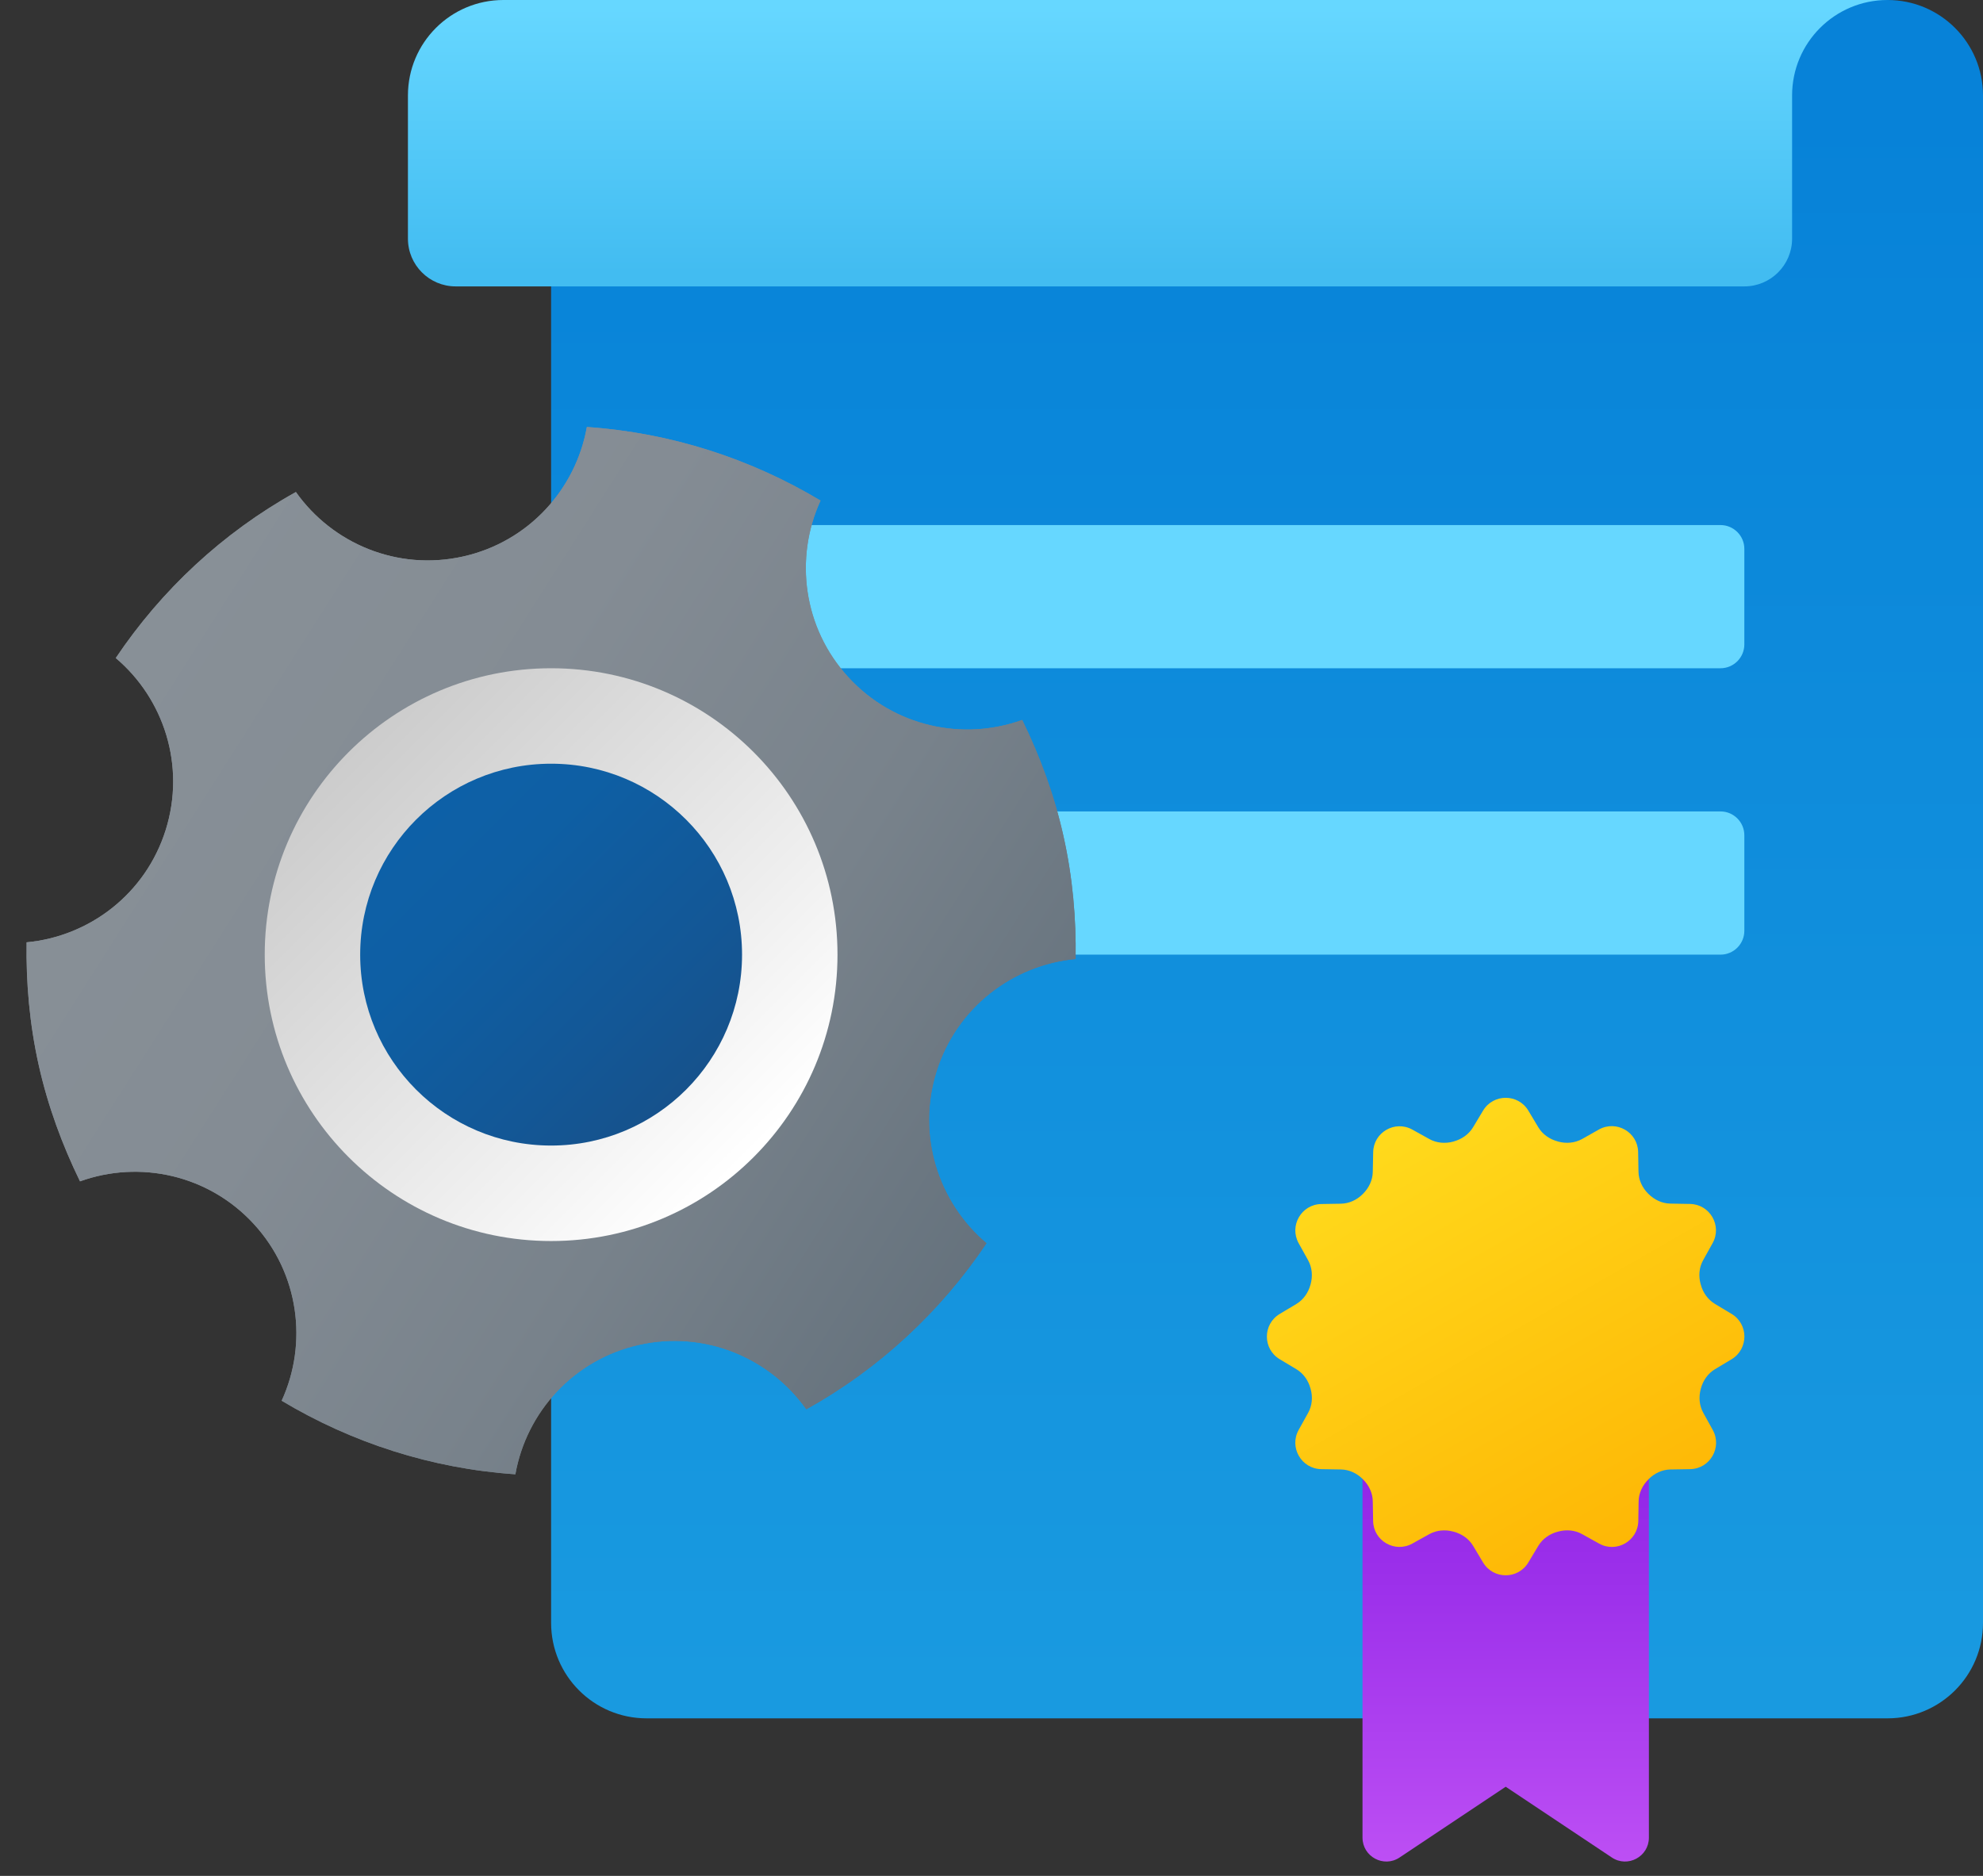
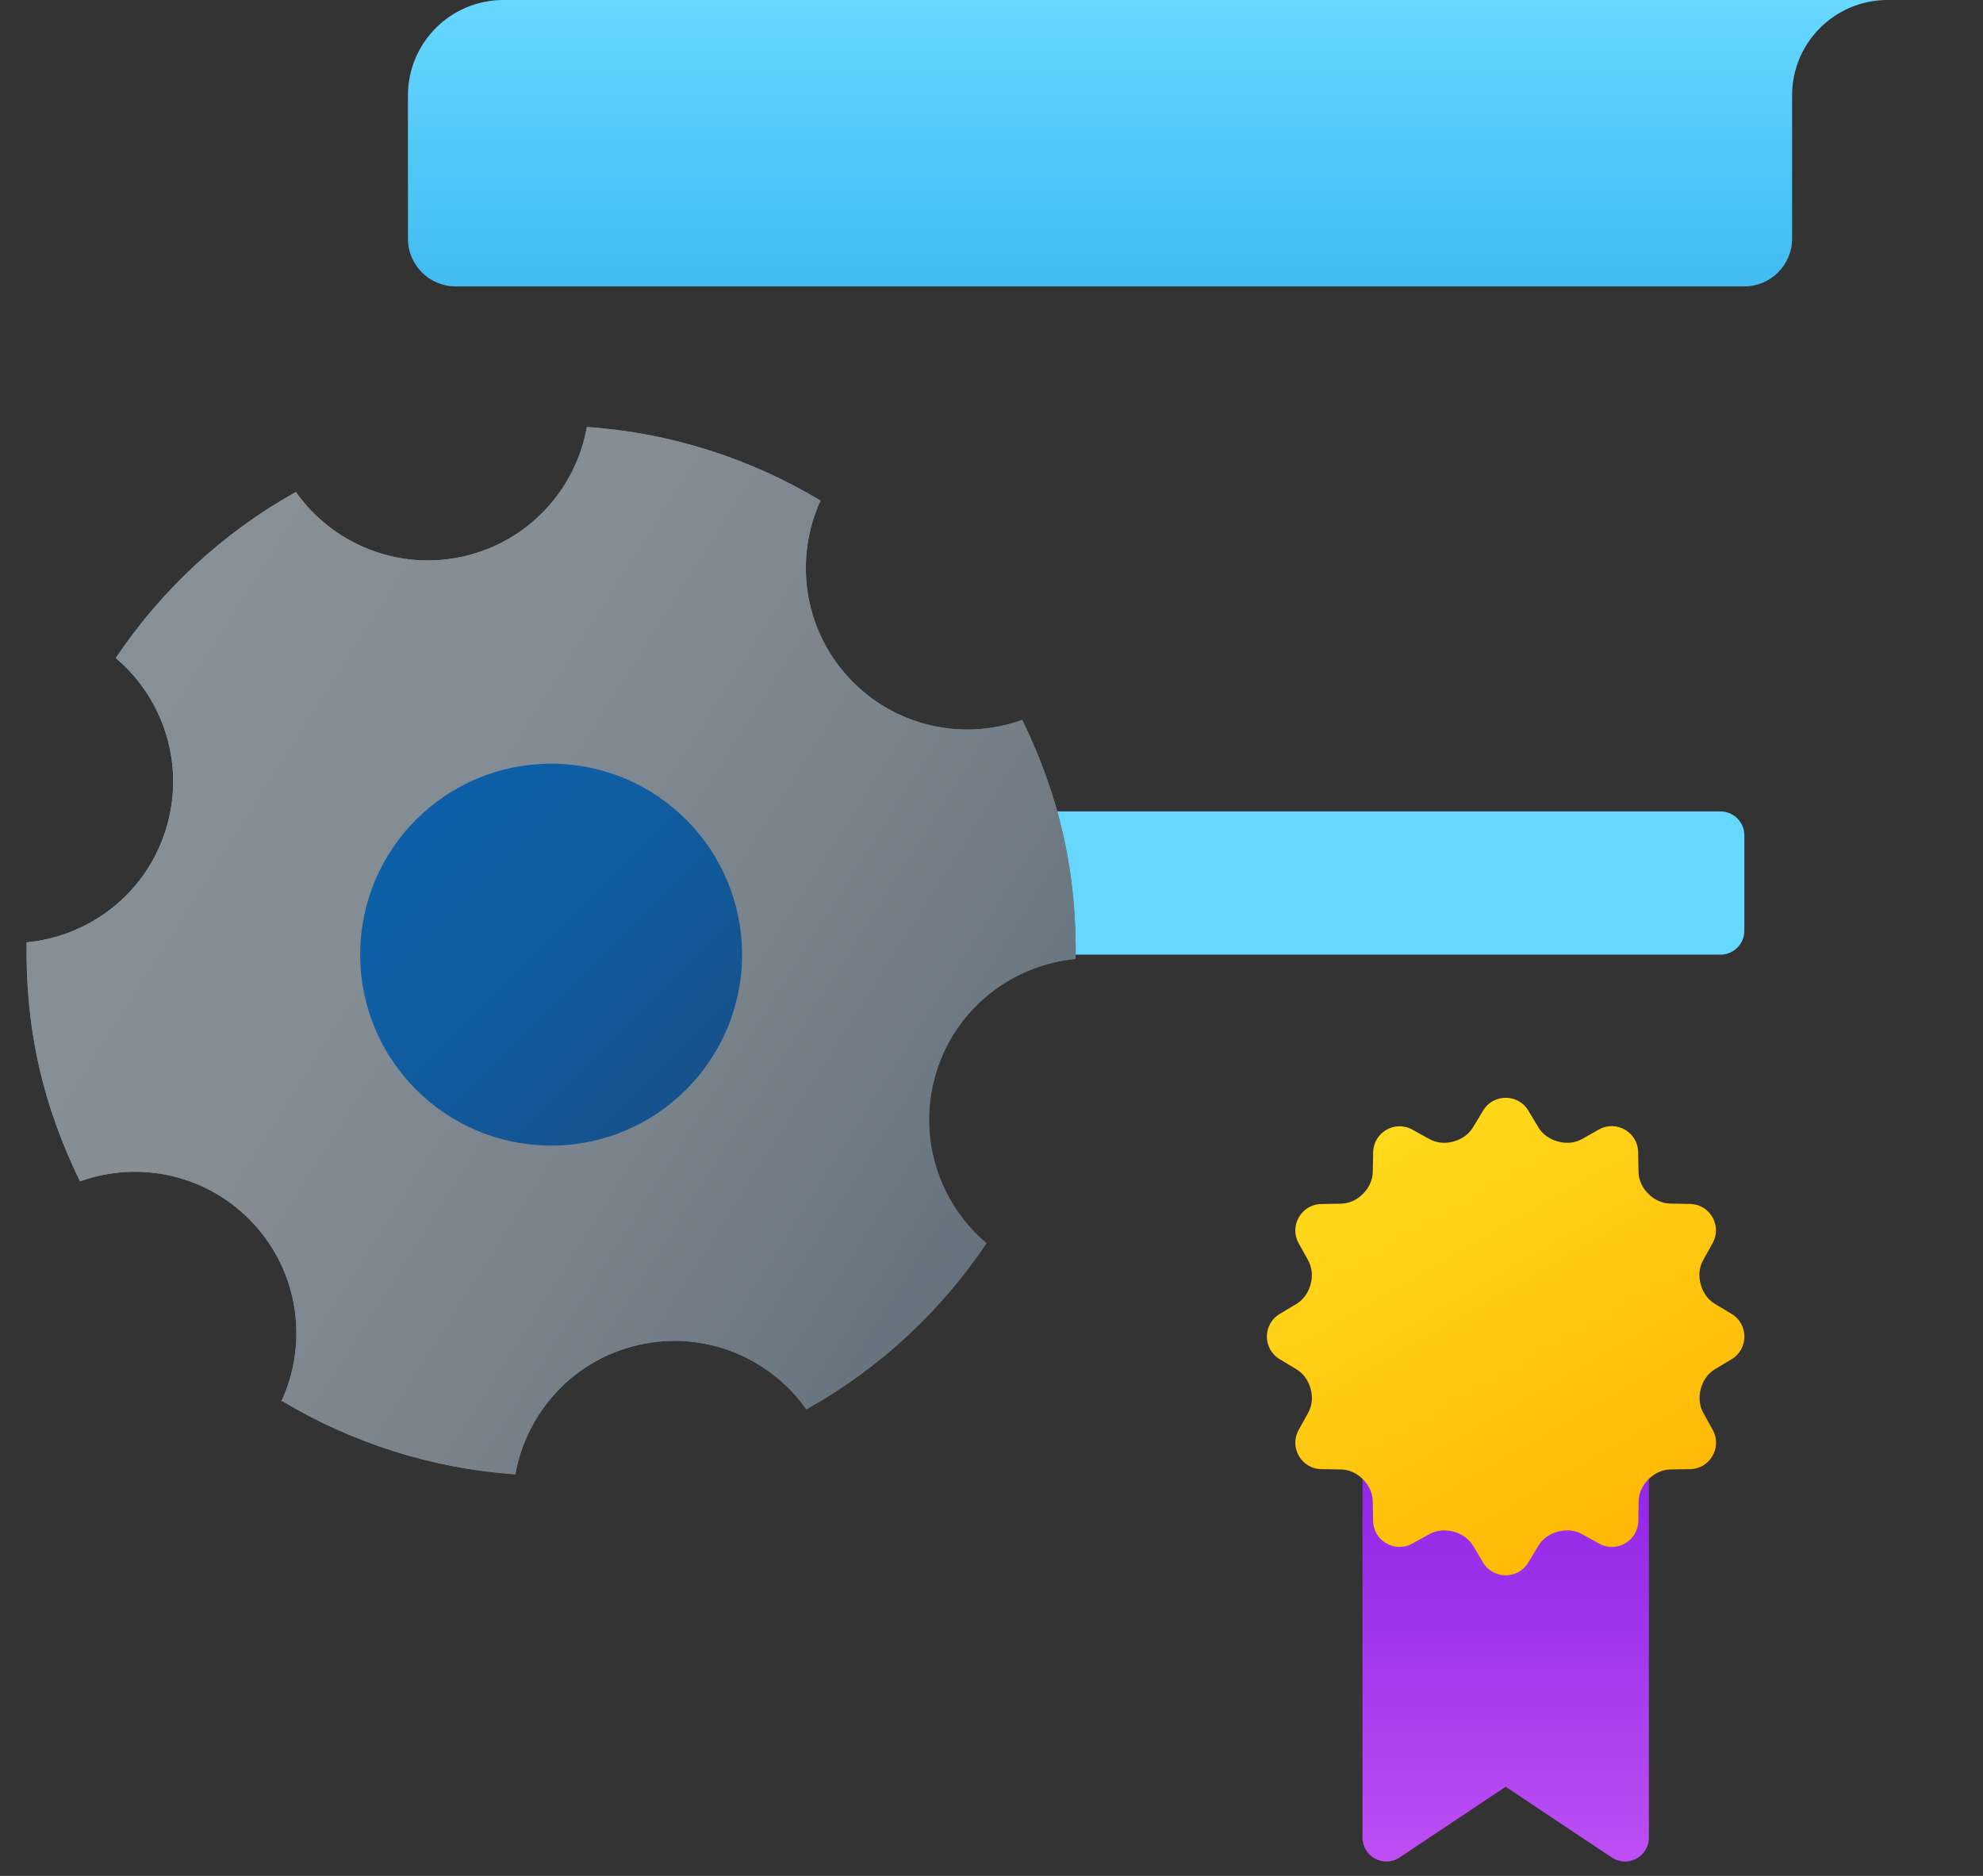
<svg xmlns="http://www.w3.org/2000/svg" width="74" height="70" viewBox="0 0 74 70" fill="none">
  <rect x="0" y="0" width="74" height="70" fill="#333333" stroke="none" />
  <g clip-path="url(#clip0_90_918)">
-     <path d="M70.438 0H24.128C22.16 0 20.566 1.594 20.566 3.562V60.559C20.566 62.527 22.16 64.121 24.128 64.121H70.438C72.406 64.121 74 62.527 74 60.559V3.562C74 1.594 72.406 0 70.438 0Z" fill="url(#paint0_linear_90_918)" />
    <path d="M66.876 3.562V8.906C66.876 9.889 66.078 10.687 65.094 10.687H17.004C16.021 10.687 15.223 9.889 15.223 8.906V3.562C15.223 1.594 16.817 0 18.785 0H70.438C68.47 0 66.876 1.594 66.876 3.562Z" fill="url(#paint1_linear_90_918)" />
    <path d="M64.204 30.279H30.362C29.871 30.279 29.472 30.678 29.472 31.17V34.732C29.472 35.224 29.871 35.623 30.362 35.623H64.204C64.695 35.623 65.094 35.224 65.094 34.732V31.17C65.094 30.678 64.695 30.279 64.204 30.279Z" fill="#66D7FF" />
-     <path d="M64.204 19.593H30.362C29.871 19.593 29.472 19.991 29.472 20.483V24.045C29.472 24.537 29.871 24.936 30.362 24.936H64.204C64.695 24.936 65.094 24.537 65.094 24.045V20.483C65.094 19.991 64.695 19.593 64.204 19.593Z" fill="#66D7FF" />
    <path d="M60.148 69.313L56.189 66.673L52.229 69.313C51.638 69.708 50.845 69.284 50.845 68.572V52.424H61.532V68.572C61.532 69.284 60.739 69.708 60.148 69.313Z" fill="url(#paint2_linear_90_918)" />
    <path d="M64.617 49.028L63.994 48.654C63.728 48.493 63.548 48.231 63.468 47.934C63.467 47.929 63.465 47.923 63.463 47.918C63.379 47.617 63.404 47.296 63.557 47.024L63.91 46.388C64.272 45.738 63.808 44.938 63.066 44.926L62.332 44.913C62.02 44.908 61.733 44.769 61.514 44.55C61.513 44.546 61.511 44.544 61.507 44.543C61.286 44.324 61.149 44.035 61.144 43.725L61.131 42.991C61.119 42.248 60.319 41.787 59.669 42.147L59.039 42.503C58.764 42.655 58.446 42.68 58.144 42.598C58.139 42.596 58.134 42.594 58.127 42.592C57.827 42.51 57.566 42.332 57.407 42.067L57.033 41.443C56.65 40.806 55.727 40.806 55.344 41.443L54.972 42.063C54.812 42.33 54.547 42.512 54.247 42.594C54.244 42.596 54.242 42.596 54.238 42.598C53.934 42.681 53.611 42.656 53.337 42.503L52.705 42.152C52.055 41.791 51.255 42.254 51.243 42.997L51.228 43.729C51.223 44.039 51.084 44.327 50.865 44.546C50.861 44.548 50.86 44.551 50.858 44.553C50.639 44.774 50.35 44.911 50.04 44.917L49.306 44.929C48.564 44.942 48.102 45.741 48.462 46.391L48.815 47.027C48.966 47.302 48.991 47.62 48.909 47.921C48.907 47.927 48.906 47.934 48.904 47.938C48.822 48.237 48.642 48.498 48.379 48.657L47.755 49.031C47.117 49.414 47.117 50.337 47.755 50.72L48.379 51.094C48.644 51.254 48.824 51.516 48.904 51.813C48.906 51.819 48.907 51.824 48.909 51.829C48.993 52.13 48.968 52.451 48.815 52.723L48.462 53.359C48.101 54.009 48.564 54.809 49.306 54.822L50.04 54.834C50.352 54.839 50.639 54.978 50.858 55.197C50.86 55.199 50.861 55.201 50.865 55.205C51.086 55.424 51.223 55.712 51.228 56.022L51.241 56.756C51.253 57.499 52.053 57.96 52.703 57.6L53.339 57.247C53.613 57.096 53.932 57.071 54.233 57.153C54.238 57.155 54.245 57.155 54.251 57.157C54.55 57.239 54.812 57.417 54.971 57.682L55.344 58.305C55.727 58.943 56.65 58.943 57.033 58.305L57.407 57.682C57.567 57.417 57.829 57.237 58.127 57.157C58.132 57.155 58.139 57.155 58.144 57.153C58.446 57.069 58.766 57.094 59.039 57.247L59.674 57.6C60.325 57.962 61.124 57.499 61.137 56.756L61.149 56.022C61.155 55.71 61.294 55.424 61.513 55.205C61.516 55.203 61.518 55.201 61.52 55.197C61.739 54.977 62.027 54.839 62.337 54.834L63.071 54.822C63.814 54.809 64.275 54.009 63.915 53.359L63.563 52.723C63.411 52.449 63.386 52.13 63.468 51.829C63.47 51.824 63.47 51.819 63.472 51.813C63.554 51.514 63.732 51.252 63.997 51.094L64.621 50.72C65.255 50.333 65.255 49.41 64.617 49.028Z" fill="url(#paint3_linear_90_918)" />
    <path d="M38.146 26.865C35.93 27.665 33.355 27.118 31.661 25.274C29.967 23.431 29.639 20.82 30.62 18.679C28.002 17.111 25.026 16.146 21.9 15.934C21.487 18.257 19.725 20.22 17.28 20.766C14.832 21.313 12.405 20.287 11.042 18.36C8.305 19.881 6.021 22.022 4.32 24.555C6.119 26.074 6.933 28.578 6.185 30.965C5.437 33.354 3.339 34.944 0.993 35.163C0.97 36.674 1.102 38.205 1.445 39.744C1.789 41.283 2.324 42.726 2.986 44.083C5.202 43.283 7.777 43.83 9.471 45.674C11.165 47.515 11.493 50.128 10.511 52.269C13.13 53.837 16.106 54.802 19.232 55.014C19.645 52.691 21.407 50.728 23.852 50.182C26.298 49.635 28.727 50.661 30.09 52.588C32.827 51.067 35.111 48.926 36.812 46.393C35.013 44.874 34.199 42.37 34.947 39.983C35.695 37.594 37.793 36.004 40.139 35.785C40.162 34.274 40.03 32.743 39.686 31.204C39.343 29.665 38.81 28.222 38.146 26.865Z" fill="url(#paint4_linear_90_918)" />
    <path d="M20.566 46.025C26.392 46.025 31.115 41.301 31.115 35.475C31.115 29.648 26.392 24.925 20.566 24.925C14.739 24.925 10.016 29.648 10.016 35.475C10.016 41.301 14.739 46.025 20.566 46.025Z" fill="url(#paint5_linear_90_918)" />
-     <path d="M20.566 41.896C24.112 41.896 26.987 39.021 26.987 35.475C26.987 31.929 24.112 29.054 20.566 29.054C17.02 29.054 14.145 31.929 14.145 35.475C14.145 39.021 17.02 41.896 20.566 41.896Z" fill="url(#paint6_linear_90_918)" />
    <path d="M38.146 26.865C35.93 27.665 33.355 27.118 31.661 25.274C29.967 23.431 29.639 20.82 30.62 18.679C28.002 17.111 25.026 16.146 21.9 15.934C21.487 18.257 19.725 20.22 17.28 20.766C14.832 21.313 12.405 20.287 11.042 18.36C8.305 19.881 6.021 22.022 4.32 24.555C6.119 26.074 6.933 28.578 6.185 30.965C5.437 33.354 3.339 34.944 0.993 35.163C0.97 36.674 1.102 38.205 1.445 39.744C1.789 41.283 2.324 42.726 2.986 44.083C5.202 43.283 7.777 43.83 9.471 45.674C11.165 47.515 11.493 50.128 10.511 52.269C13.13 53.837 16.106 54.802 19.232 55.014C19.645 52.691 21.407 50.728 23.852 50.182C26.298 49.635 28.727 50.661 30.09 52.588C32.827 51.067 35.111 48.926 36.812 46.393C35.013 44.874 34.199 42.37 34.947 39.983C35.695 37.594 37.793 36.004 40.139 35.785C40.162 34.274 40.03 32.743 39.686 31.204C39.343 29.665 38.81 28.222 38.146 26.865Z" fill="url(#paint7_linear_90_918)" />
-     <path d="M20.566 46.31C26.468 46.31 31.253 41.525 31.253 35.623C31.253 29.721 26.468 24.936 20.566 24.936C14.664 24.936 9.879 29.721 9.879 35.623C9.879 41.525 14.664 46.31 20.566 46.31Z" fill="url(#paint8_linear_90_918)" />
    <path d="M20.566 42.747C24.501 42.747 27.691 39.557 27.691 35.623C27.691 31.688 24.501 28.498 20.566 28.498C16.631 28.498 13.441 31.688 13.441 35.623C13.441 39.557 16.631 42.747 20.566 42.747Z" fill="url(#paint9_linear_90_918)" />
  </g>
  <defs>
    <linearGradient id="paint0_linear_90_918" x1="47.283" y1="63.052" x2="47.283" y2="4.243" gradientUnits="userSpaceOnUse">
      <stop stop-color="#199AE0" />
      <stop offset="1" stop-color="#0782D8" />
    </linearGradient>
    <linearGradient id="paint1_linear_90_918" x1="42.83" y1="0.258" x2="42.83" y2="10.186" gradientUnits="userSpaceOnUse">
      <stop stop-color="#66D7FF" />
      <stop offset="1" stop-color="#42BCF1" />
    </linearGradient>
    <linearGradient id="paint2_linear_90_918" x1="56.189" y1="52.424" x2="56.189" y2="69.548" gradientUnits="userSpaceOnUse">
      <stop stop-color="#8C20E5" />
      <stop offset="0.427" stop-color="#9E32EB" />
      <stop offset="1" stop-color="#BD4FF4" />
    </linearGradient>
    <linearGradient id="paint3_linear_90_918" x1="51.661" y1="42.003" x2="60.681" y2="57.678" gradientUnits="userSpaceOnUse">
      <stop stop-color="#FFDA1C" />
      <stop offset="1" stop-color="#FEB705" />
    </linearGradient>
    <linearGradient id="paint4_linear_90_918" x1="4.641" y1="25.331" x2="37.946" y2="46.473" gradientUnits="userSpaceOnUse">
      <stop stop-color="#889097" />
      <stop offset="0.331" stop-color="#848C94" />
      <stop offset="0.669" stop-color="#78828B" />
      <stop offset="1" stop-color="#64717C" />
    </linearGradient>
    <linearGradient id="paint5_linear_90_918" x1="29.35" y1="41.016" x2="11.68" y2="29.799" gradientUnits="userSpaceOnUse">
      <stop stop-color="white" />
      <stop offset="0.242" stop-color="#F2F2F2" />
      <stop offset="1" stop-color="#CCCCCC" />
    </linearGradient>
    <linearGradient id="paint6_linear_90_918" x1="13.399" y1="30.89" x2="25.984" y2="38.879" gradientUnits="userSpaceOnUse">
      <stop stop-color="#0D61A9" />
      <stop offset="0.363" stop-color="#0E5FA4" />
      <stop offset="0.78" stop-color="#135796" />
      <stop offset="1" stop-color="#16528C" />
    </linearGradient>
    <linearGradient id="paint7_linear_90_918" x1="4.641" y1="25.331" x2="37.946" y2="46.473" gradientUnits="userSpaceOnUse">
      <stop stop-color="#889097" />
      <stop offset="0.331" stop-color="#848C94" />
      <stop offset="0.669" stop-color="#78828B" />
      <stop offset="1" stop-color="#64717C" />
    </linearGradient>
    <linearGradient id="paint8_linear_90_918" x1="28.011" y1="43.068" x2="13.021" y2="28.078" gradientUnits="userSpaceOnUse">
      <stop stop-color="white" />
      <stop offset="0.242" stop-color="#F2F2F2" />
      <stop offset="1" stop-color="#CCCCCC" />
    </linearGradient>
    <linearGradient id="paint9_linear_90_918" x1="13.899" y1="28.956" x2="25.594" y2="40.651" gradientUnits="userSpaceOnUse">
      <stop stop-color="#0D61A9" />
      <stop offset="0.363" stop-color="#0E5FA4" />
      <stop offset="0.78" stop-color="#135796" />
      <stop offset="1" stop-color="#16528C" />
    </linearGradient>
    <clipPath id="clip0_90_918">
      <rect width="73.01" height="69.465" fill="white" transform="translate(0.99)" />
    </clipPath>
  </defs>
</svg>